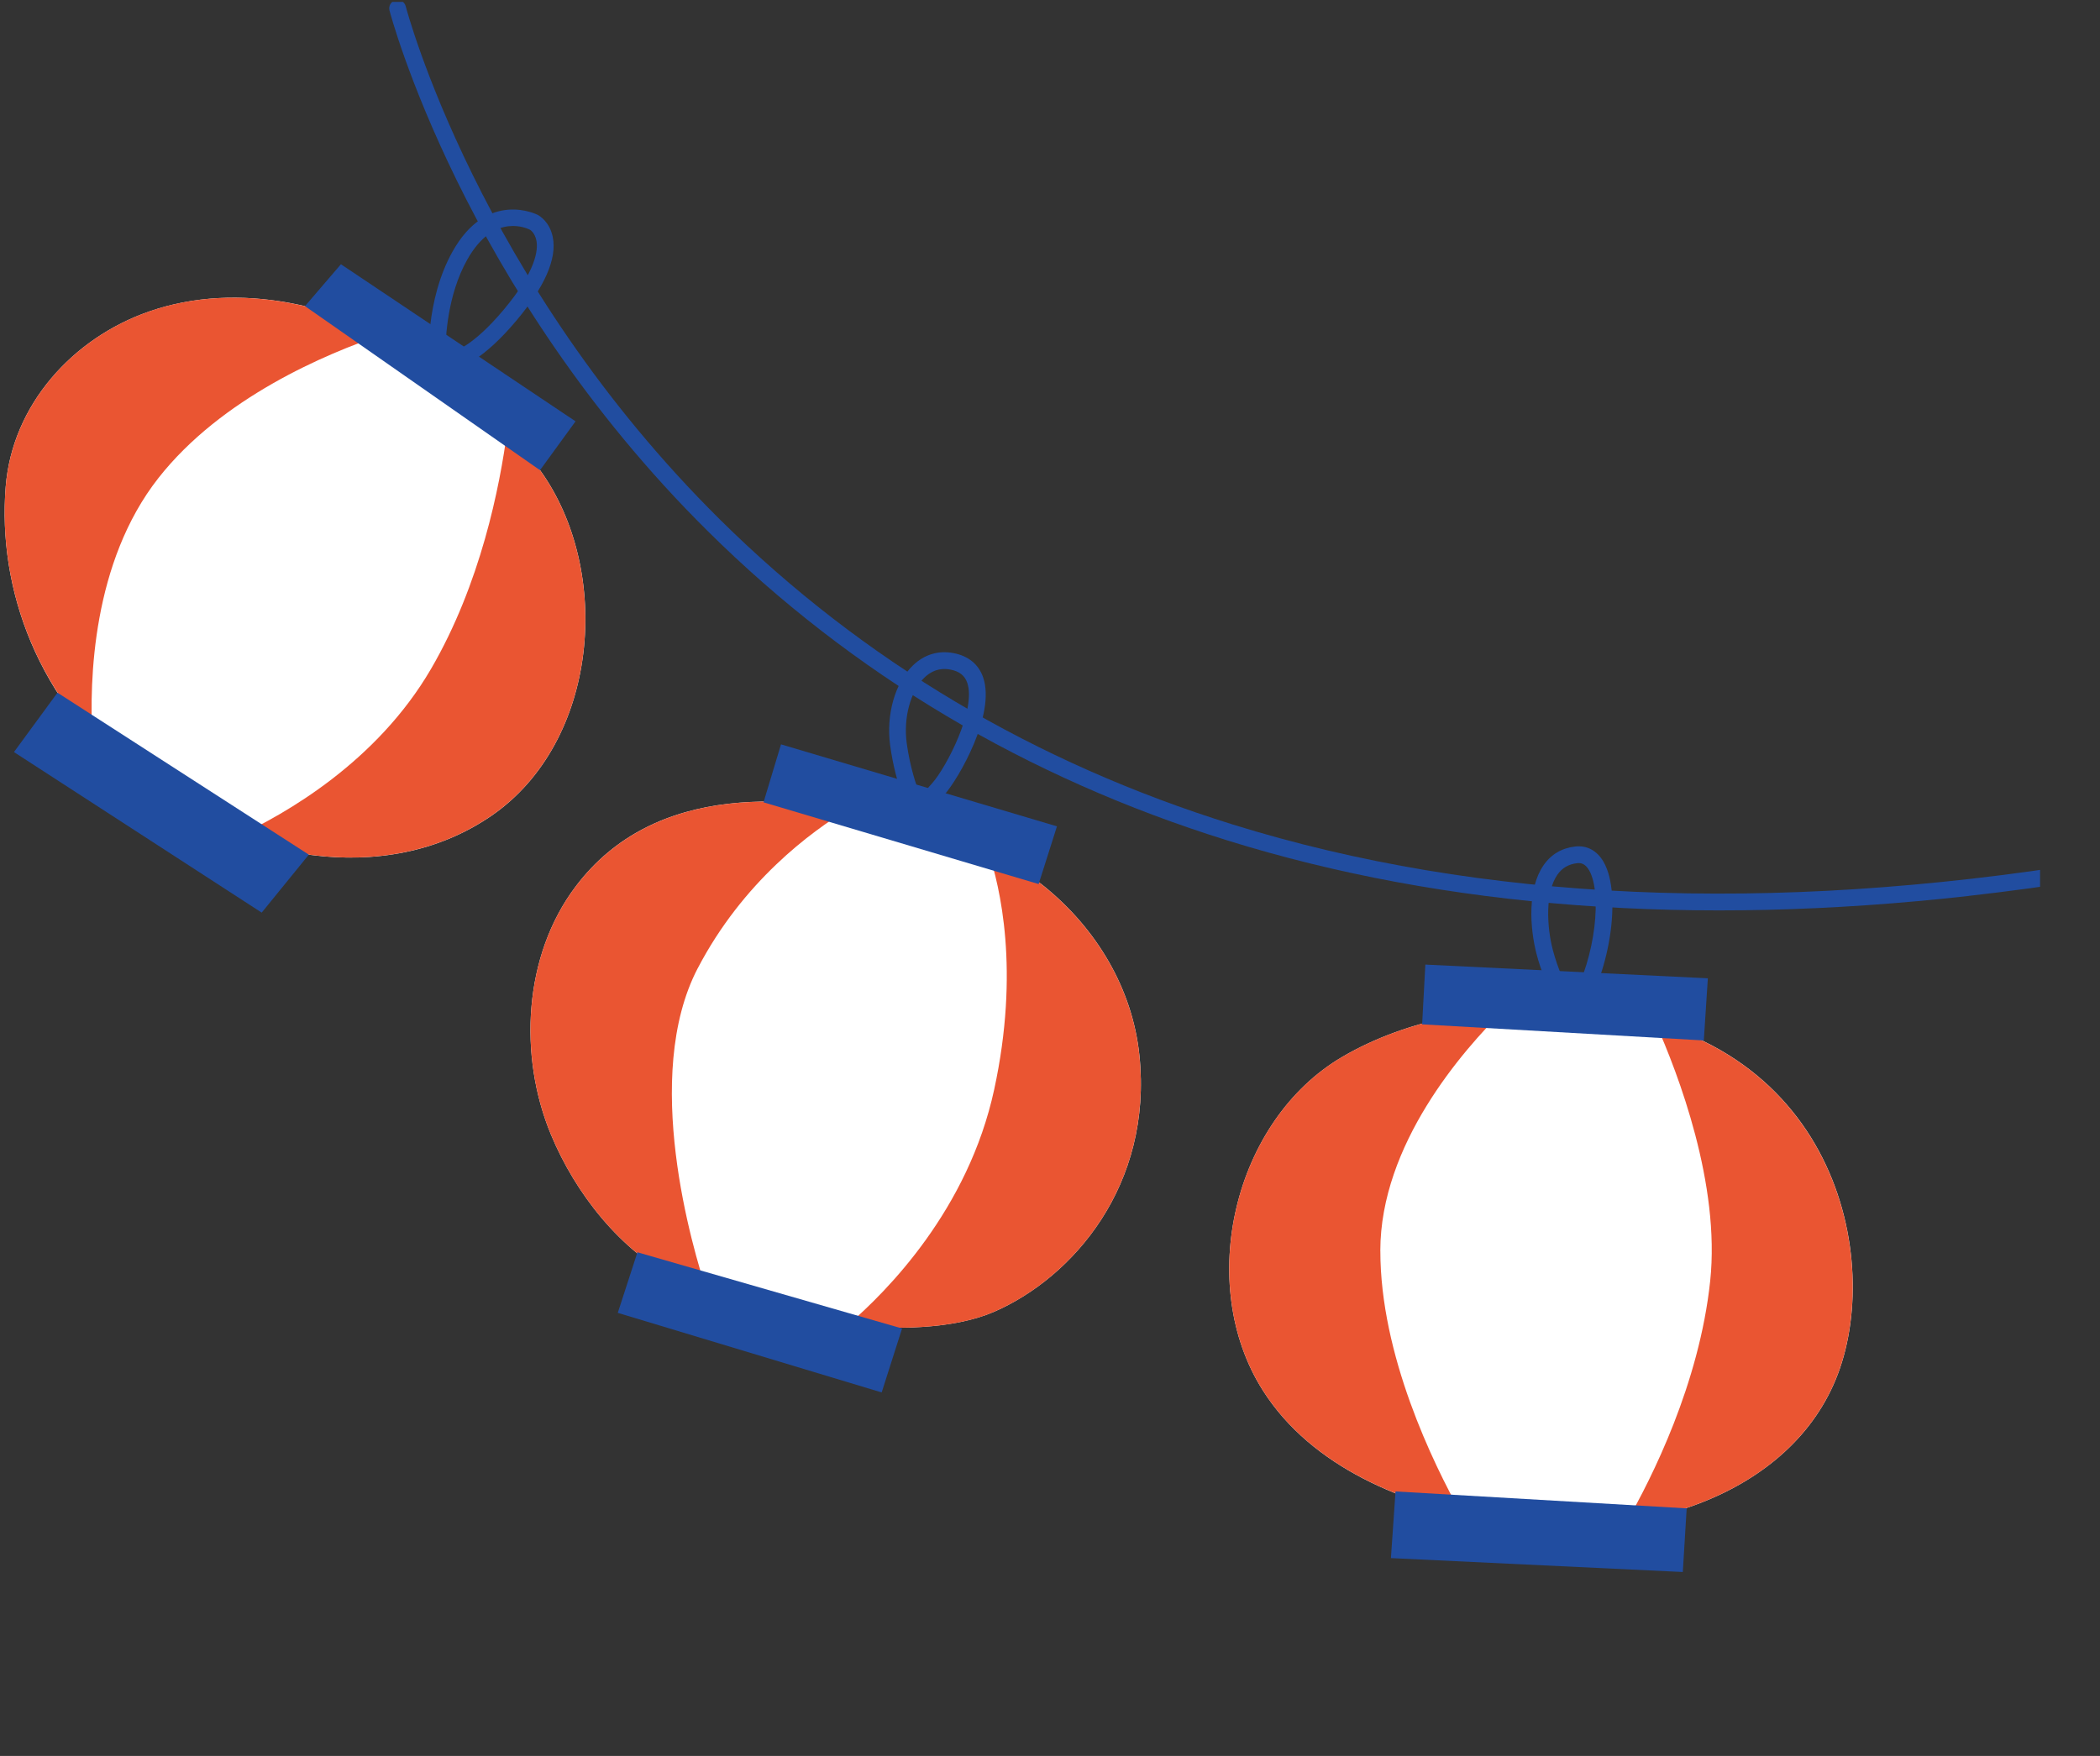
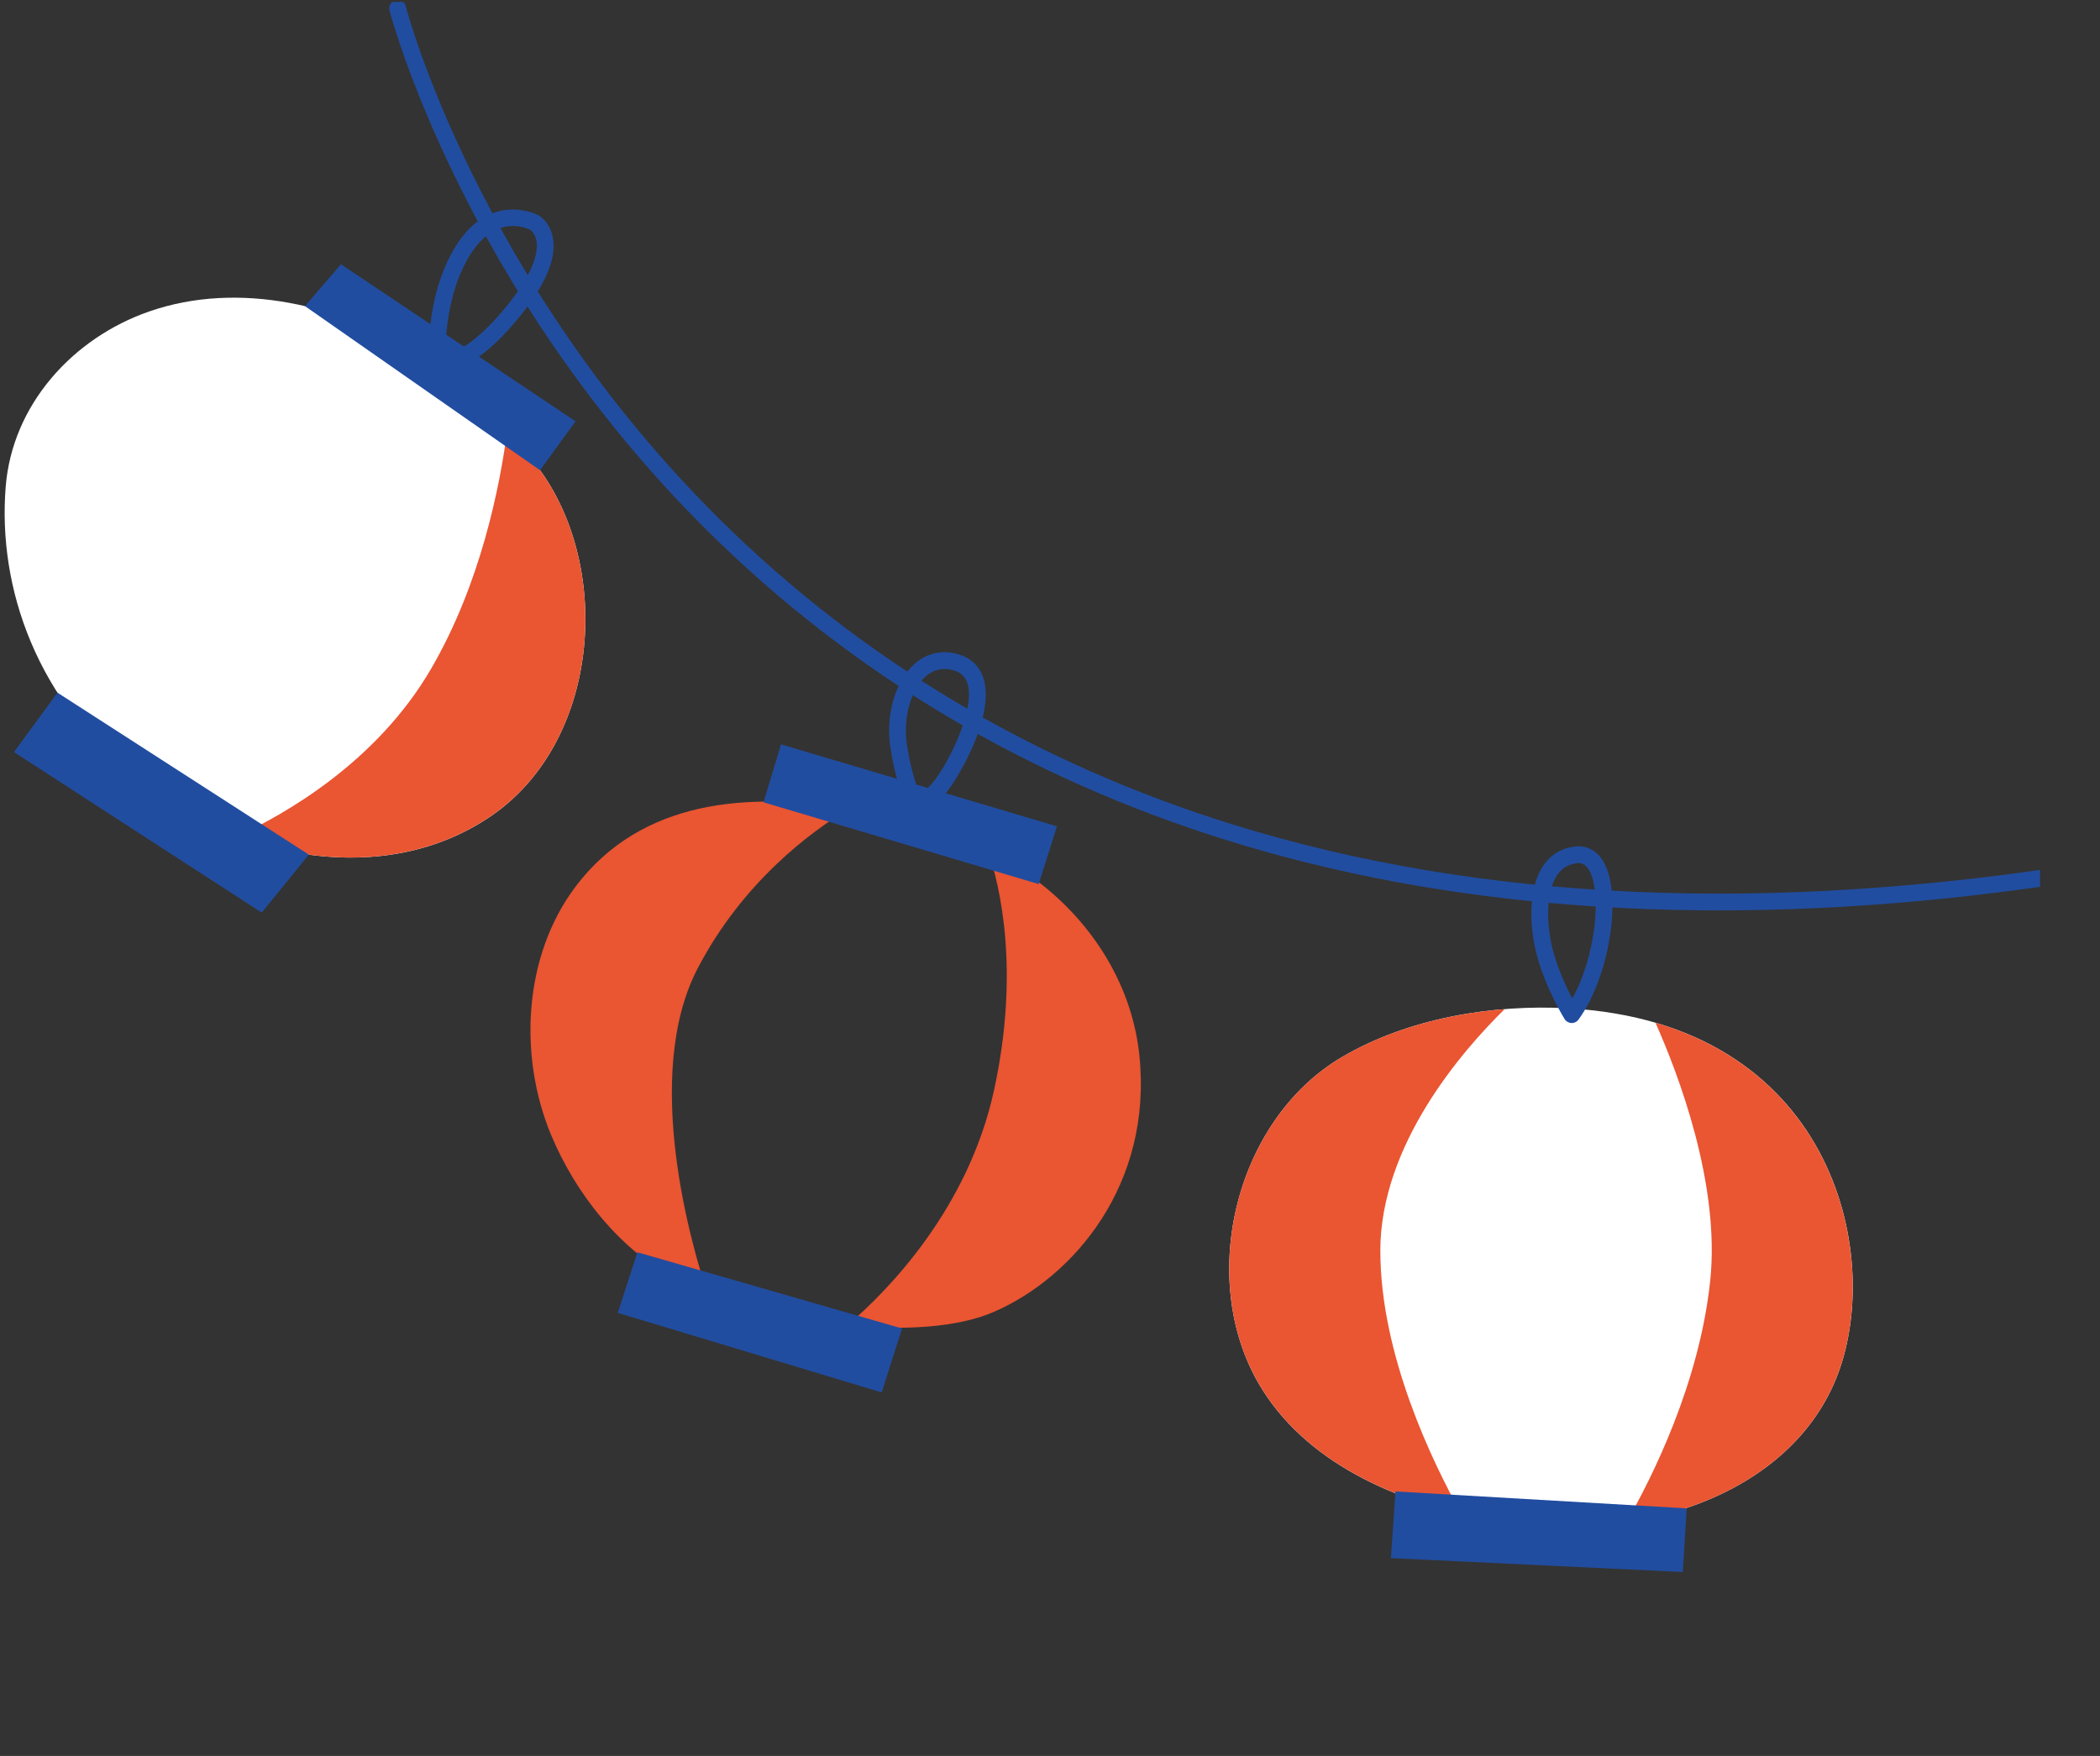
<svg xmlns="http://www.w3.org/2000/svg" id="_レイヤー_2" width="514.69" height="430.47" viewBox="0 0 514.69 430.47">
  <rect x="0" y="0" width="514.69" height="430.47" fill="#333333" stroke="none" />
  <defs>
    <style>.cls-1{fill:#fff;}.cls-2{fill:none;}.cls-3{fill:#ea5532;}.cls-4{fill:#214da0;}.cls-5{clip-path:url(#clippath);}</style>
    <clipPath id="clippath">
      <rect class="cls-2" y=".47" width="500" height="430" />
    </clipPath>
  </defs>
  <g id="illustration">
    <g class="cls-5">
      <path class="cls-4" d="M482.43,219.65c-67.29,7.56-128.27,2.99-181.65-13.63-49.14-15.31-91.97-40.81-127.29-75.79C113.36,70.66,95.63,3.23,95.46,2.56c-.28-1.1.38-2.21,1.48-2.5,1.1-.29,2.21.38,2.5,1.48.17.66,17.68,67.14,77.09,125.9,34.85,34.48,77.11,59.61,125.61,74.69,60.7,18.88,131.42,22,210.17,9.27,1.12-.16,2.17.58,2.35,1.7.18,1.12-.58,2.17-1.7,2.35-10.31,1.67-20.5,3.06-30.53,4.19Z" />
      <path class="cls-1" d="M103.06,86.9c-19.32-12.04-44.45-18.22-66.53-10.53C17.84,82.87,2.98,99.22,1.39,119.38c-1.96,24.72,7.53,52.63,32.85,72.47,23.56,18.46,59.93,26.18,86.19,8.15,26.36-18.11,29.77-60.02,11.94-84.73-7.83-10.84-17.91-21.28-29.29-28.37Z" />
-       <path class="cls-3" d="M94.03,81.94c-17.74-8.6-38.72-12.11-57.5-5.58C17.84,82.87,2.99,99.22,1.39,119.38c-1.63,20.49,4.65,43.16,21.26,61.62-.79-14.34,0-43.2,16.17-63.8,15.43-19.65,40.93-30.46,55.21-35.26Z" />
      <path class="cls-3" d="M132.35,115.27c-2.45-3.39-5.14-6.73-8-9.95-1.84,14.11-6.59,37.85-18.71,58.66-13.31,22.86-35.77,35.63-47.58,41.08,20.48,7.55,43.92,7.6,62.36-5.07,26.37-18.11,29.77-60.02,11.94-84.72Z" />
      <path class="cls-4" d="M109.65,90.86c-1.8.2-2.92-.2-3.36-.41-.67-.32-1.12-.98-1.17-1.72-.04-.61-.92-15.01,5.77-27.02,8.57-15.38,20.82-9.08,20.94-9.01.29.15,2.91,1.63,3.66,5.47,1.03,5.25-1.96,12.11-8.9,20.39-7.97,9.5-13.61,11.92-16.94,12.3ZM124.68,55.45c-3,.34-6.82,2.21-10.2,8.27-4.81,8.63-5.31,18.99-5.3,23.02,2.08-.24,6.81-1.92,14.27-10.81,8-9.54,8.46-14.72,8.02-16.96-.38-1.91-1.54-2.63-1.55-2.63-.43-.22-2.49-1.19-5.23-.88Z" />
      <polygon class="cls-4" points="83.56 64.78 74.75 75.05 132.35 115.27 141.06 103.29 83.56 64.78" />
      <polygon class="cls-4" points="14.09 169.81 3.42 184.37 64.14 223.73 75.69 209.52 14.09 169.81" />
-       <path class="cls-1" d="M222.24,201.35c-27.7-7.11-61.79-9.7-81.16,15.98-12.82,16.99-14.05,41.54-6.04,60.83,6,14.44,16.94,28.39,31.04,35.66,18.92,9.76,58.19,16.2,77.57,7.76,19.38-8.44,38.91-31.1,35.61-62.87-1.7-16.41-10.58-31.08-23.29-41.38-9.78-7.92-21.53-12.86-33.72-15.98Z" />
      <path class="cls-3" d="M171,237.39c11.06-21.21,27.75-33.51,37.02-39.09-24.39-4.13-50.78-2.39-66.94,19.03-12.82,16.99-14.05,41.54-6.04,60.83,6,14.44,16.94,28.39,31.04,35.66,2.18,1.12,4.64,2.2,7.3,3.22-3.74-11.24-16.14-53.26-2.38-79.66Z" />
      <path class="cls-3" d="M255.96,217.34c-4.26-3.45-8.9-6.3-13.78-8.71,2.95,8.74,7.8,29.33,1.48,58.5-6.36,29.34-26.2,49.41-35.92,57.74,13.57,1.35,26.89.65,35.9-3.28,19.38-8.44,38.91-31.1,35.61-62.87-1.7-16.41-10.58-31.08-23.29-41.38Z" />
      <path class="cls-4" d="M225.25,200.95c-.16.02-.31.02-.47,0-.66-.08-1.24-.48-1.56-1.06-.15-.27-3.64-6.84-5.05-17.14-1.04-7.57,1.23-15.47,5.63-19.67,2.76-2.63,6.16-3.67,9.84-2.98,3.68.68,6.21,2.75,7.32,5.97,3.12,9.08-6.08,24.89-9.42,28.67-.76.85-4.98,5.55-4.98,5.55-.34.38-.8.61-1.3.67ZM230.72,164.05c-1.5.17-2.87.84-4.1,2.01-3.44,3.28-5.25,9.92-4.39,16.14.79,5.77,2.3,10.31,3.38,13,1.17-1.3,2.46-2.75,2.85-3.18,3.55-4,10.83-18.16,8.61-24.61-.62-1.82-1.95-2.85-4.19-3.27-.75-.14-1.47-.17-2.16-.09Z" />
      <polygon class="cls-4" points="191.42 182.48 187.13 196.69 254.56 216.73 259.05 202.58 191.42 182.48" />
      <polygon class="cls-4" points="156.23 307 151.41 321.85 216.09 341.36 221.09 325.68 156.23 307" />
      <path class="cls-1" d="M384.37,247.19c-18.61-1.03-39.21,2.43-55.38,11.9-26.66,15.61-36.07,55.7-19.45,81.82,12,18.87,34.83,27.99,55.98,31.81,35.01,6.33,73.61-5.83,84.95-35.93,11.22-29.79-1.69-86.03-66.1-89.6Z" />
      <path class="cls-3" d="M405.74,250.73c5.61,12.59,15.92,39.59,13.41,63.31-2.66,25.16-14.32,48.33-20.55,59.19,23.48-3.59,44.08-15.79,51.86-36.44,9.84-26.14,1.09-72.65-44.73-86.06Z" />
      <path class="cls-3" d="M338.3,306.64c.02-26.03,20.1-49.07,30.48-59.25-13.96,1.12-28.05,4.81-39.79,11.69-26.66,15.61-36.07,55.7-19.45,81.82,10.62,16.7,29.73,25.76,48.65,30.27-7.05-12.59-19.9-39.04-19.88-64.54Z" />
-       <polygon class="cls-4" points="349.34 236.47 348.55 251.12 417.59 255.07 418.58 239.83 349.34 236.47" />
      <polygon class="cls-4" points="342.03 365.63 340.9 381.97 412.44 385.38 413.39 369.78 342.03 365.63" />
      <path class="cls-4" d="M385.45,250.79c-.1.01-.2.01-.31.01-.68-.03-1.31-.39-1.67-.97-.19-.31-4.74-7.72-6.87-15.93-1.68-6.47-2.24-16.04,1.69-21.75,1.85-2.7,4.48-4.25,7.79-4.63,2.88-.32,5.34,1.01,6.93,3.75,4.67,8.05,1.46,28.3-6.14,38.69-.34.47-.86.76-1.43.83ZM386.54,211.61c-2.11.24-3.7,1.18-4.87,2.87-2.92,4.25-2.62,12.51-1.09,18.39,1.2,4.64,3.3,9.1,4.76,11.9,5.71-10.12,7.35-25.88,4.13-31.43-.99-1.71-2.09-1.82-2.93-1.73Z" />
    </g>
  </g>
</svg>